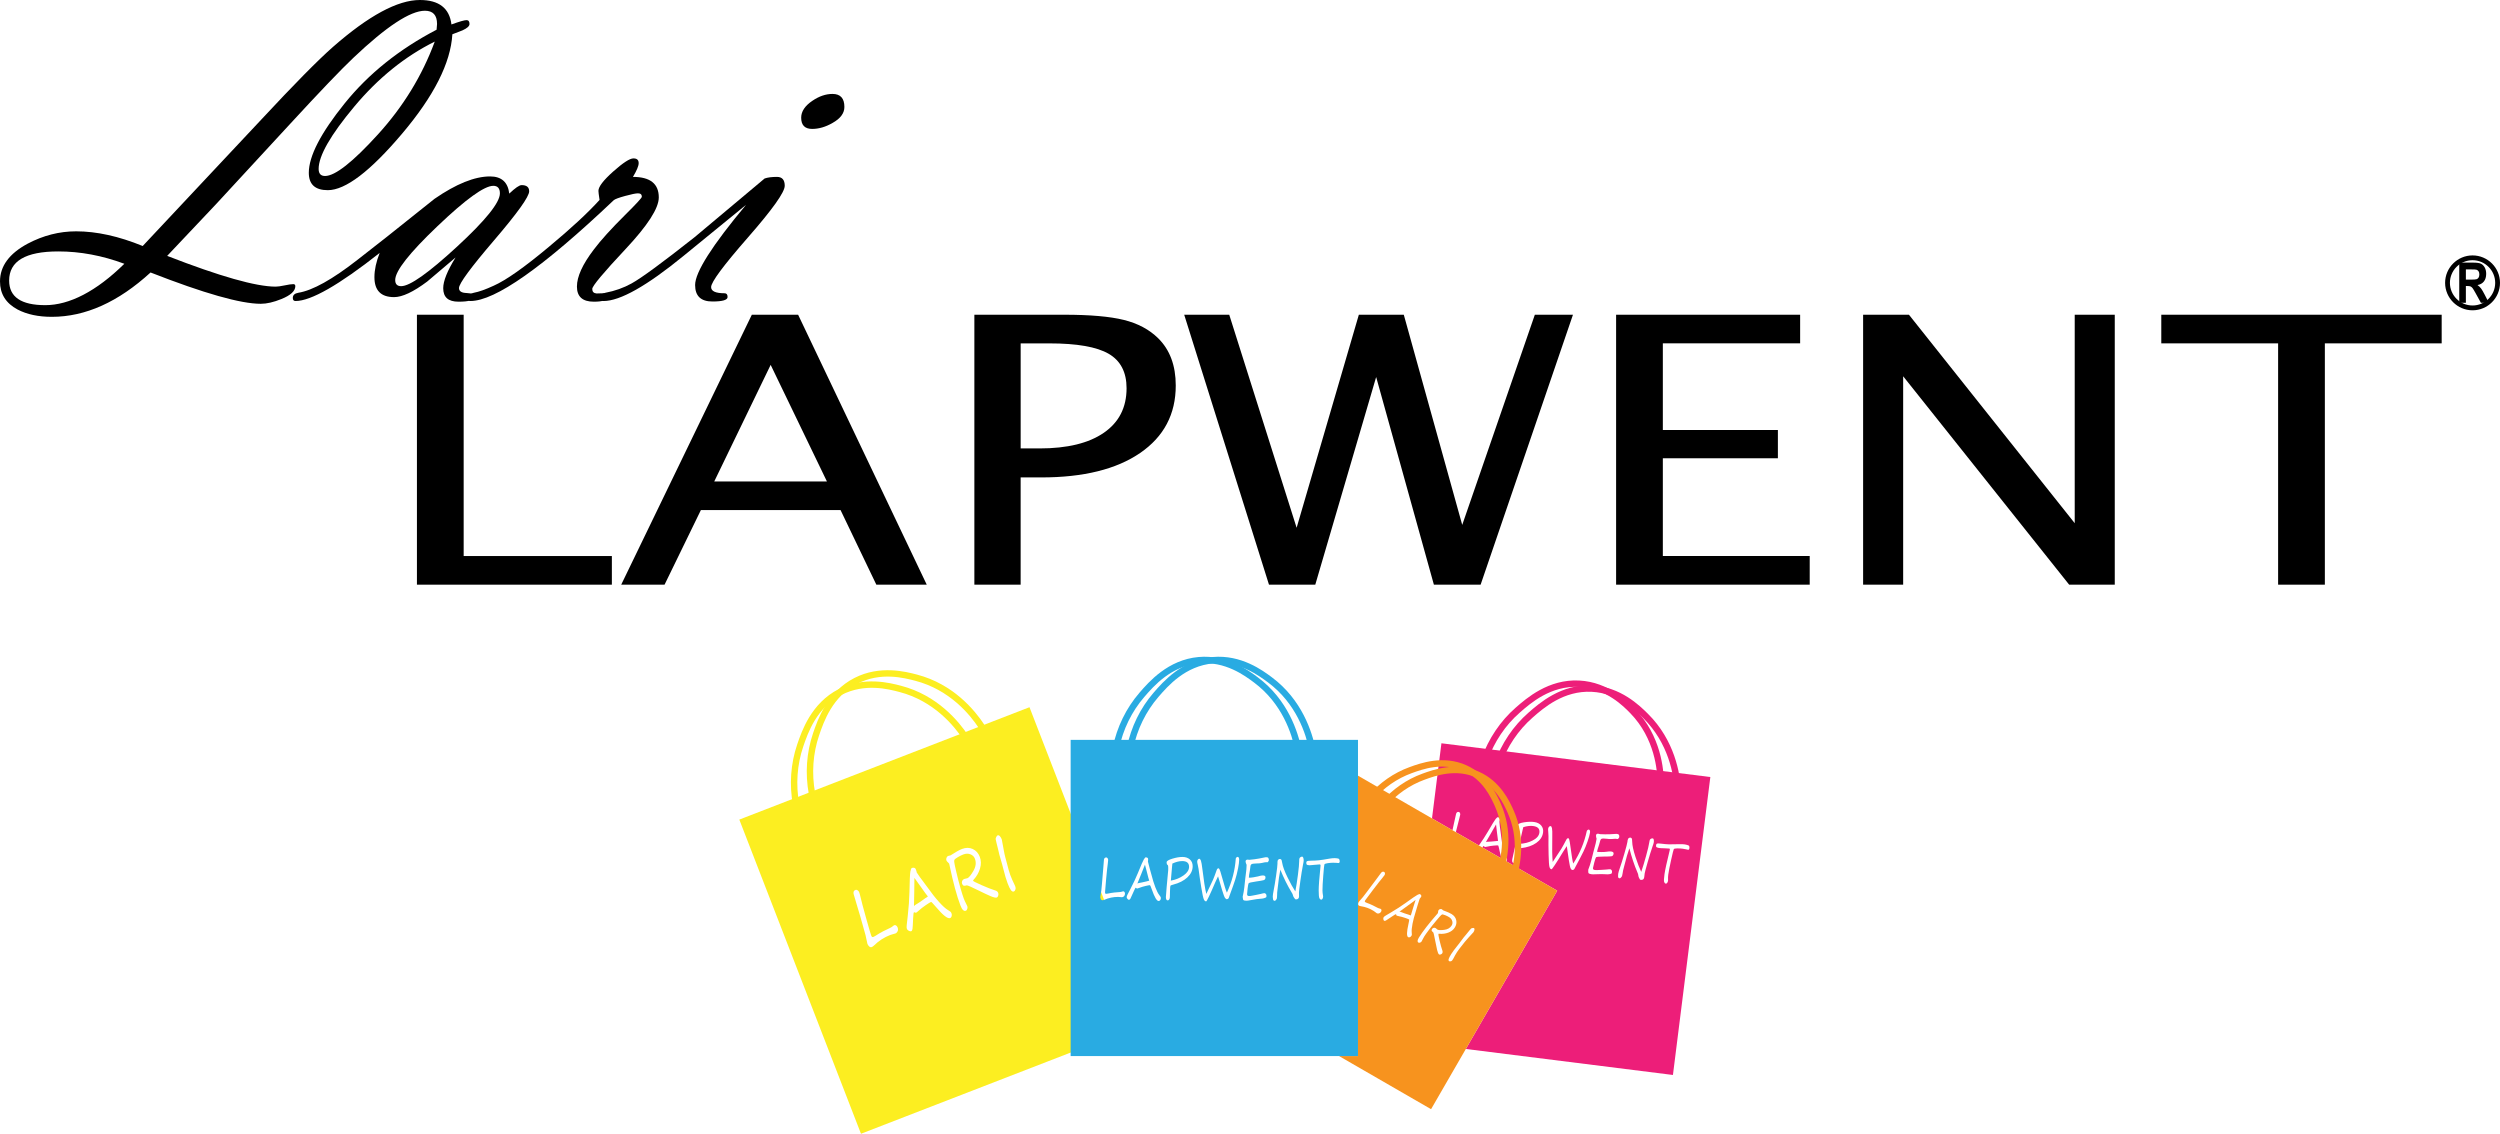
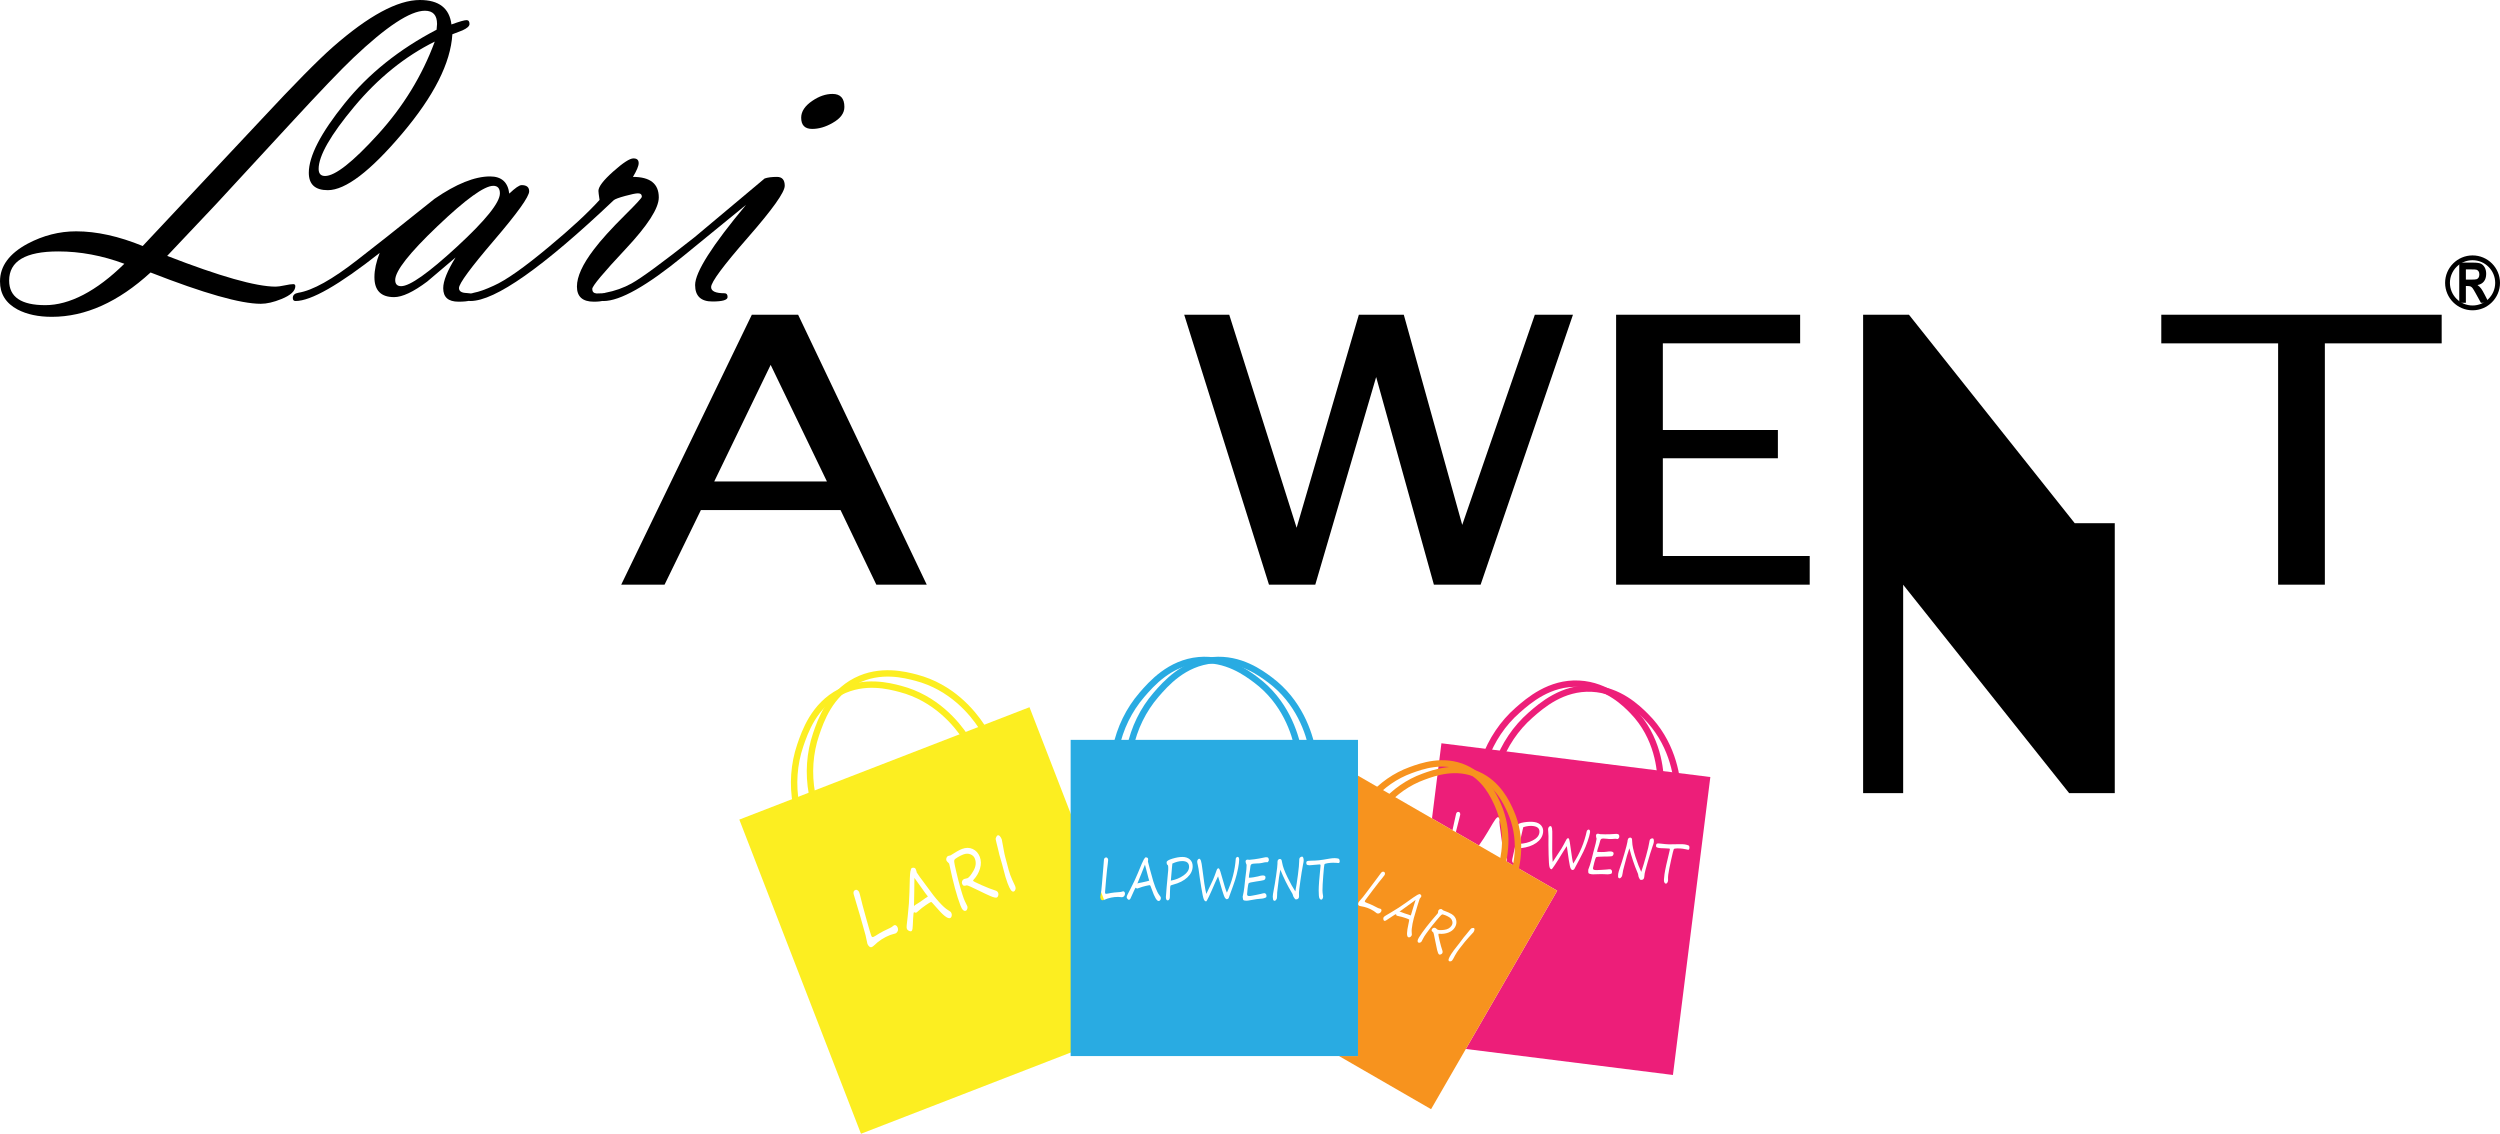
<svg xmlns="http://www.w3.org/2000/svg" id="Layer_3" viewBox="0 0 1559.38 707.19">
  <defs>
    <style>
      .cls-1 {
        fill: #29abe2;
      }

      .cls-2 {
        fill: #fcee21;
      }

      .cls-3 {
        fill: #ed1e79;
      }

      .cls-4 {
        fill: #f7931e;
      }
    </style>
  </defs>
  <g>
    <path d="M104.26,159.6c32.89,12.79,55.44,19.19,67.65,19.19,1.33,0,3.22-.26,5.65-.78s4.22-.78,5.36-.78c.86,0,1.29.42,1.29,1.27,0,3.01-2.9,5.69-8.7,8.03-4.85,1.97-9.13,2.96-12.84,2.96-12.55,0-35.47-6.51-68.76-19.53-20.14,18.44-40.66,27.66-61.56,27.66-8.45,0-15.58-1.52-21.38-4.56-7.32-3.9-10.97-9.74-10.97-17.54,0-9.5,5.75-17.35,17.26-23.53,9.7-5.13,19.78-7.7,30.24-7.7,12.74,0,26.58,3.05,41.51,9.16l73.97-78.87c20.52-22.06,35.44-37.17,44.75-45.35C229.97,9.75,248.03,0,261.91,0c11.88,0,18.44,5.09,19.68,15.26,4.94-1.8,8.08-2.71,9.41-2.71,1.23,0,1.85.81,1.85,2.42,0,1.33-1.47,2.66-4.42,3.99l-6.27,2.42c-1.05,17.87-11.5,38.54-31.37,62.02s-35.31,35.22-46.34,35.22c-7.89,0-11.83-3.61-11.83-10.84,0-10.36,7.45-24.78,22.35-43.27,14.9-18.49,34.02-33.81,57.35-45.98.19-1.71.29-2.9.29-3.56,0-5.51-2.52-8.27-7.56-8.27-9.13,0-24.01,9.79-44.65,29.37-7.72,7.32-20.79,20.97-39.19,40.94l-46.48,50.36-30.46,32.24h-.01ZM77.56,164.53c-13.78-5.13-27.52-7.7-41.21-7.7-20.44,0-30.65,6.06-30.65,18.19,0,10.21,7.51,15.32,22.53,15.32s31.84-8.6,49.33-25.81h0ZM271.18,25.94c-18.57,9.22-35.29,22.72-50.15,40.49-14.86,17.78-22.28,30.75-22.28,38.92,0,2.95,1.33,4.42,4,4.42,6.28,0,17.31-8.67,33.07-26.02,15.76-17.35,27.55-36.62,35.36-57.82h0Z" />
    <path d="M236.82,157.77c-25.38,20-42.87,29.99-52.47,29.99-1.14,0-1.71-.63-1.71-1.91,0-1.76,1.14-2.83,3.42-3.23,8.94-1.43,21.29-8.32,37.07-20.67l18.39-14.4,29.51-23.53c13.5-9.31,25.04-13.97,34.65-13.97,7.13,0,11.12,3.57,11.98,10.71,3.71-3.53,6.27-5.3,7.7-5.3,3.14,0,4.71,1.29,4.71,3.87,0,3.33-7.3,13.52-21.89,30.57-14.59,17.05-21.89,26.97-21.89,29.78,0,1.96,1.57,2.99,4.71,3.09,3.14.09,4.71.92,4.71,2.48,0,1.96-3.23,2.93-9.7,2.93s-9.55-2.81-9.55-8.43c0-4.48,2.57-10.86,7.7-19.14l-17.68,15c-8.65,6.48-15.54,9.72-20.67,9.72-8.18,0-12.26-4.14-12.26-12.43,0-4.57,1.09-9.62,3.28-15.14h-.01ZM307.68,115.91c-5.61,0-17.21,8.39-34.79,25.15-17.59,16.77-26.38,27.96-26.38,33.58,0,2.57,1.23,3.86,3.71,3.86,5.42,0,17.04-8.22,34.86-24.65,17.82-16.43,26.73-27.51,26.73-33.23,0-3.14-1.38-4.72-4.13-4.72h0Z" />
    <path d="M373.98,124.75c-.48-3.14-.71-5.04-.71-5.7,0-2.57,3.07-6.58,9.2-12.05,6.13-5.46,10.34-8.2,12.62-8.2s3.28,1,3.28,2.99c0,1.71-1.19,4.56-3.56,8.55,10.74,0,16.11,4.27,16.11,12.81,0,6.74-6.92,17.48-20.75,32.23s-20.75,23.03-20.75,24.83.89,2.66,2.67,2.84l4.63-.14c1.31,0,1.96.78,1.96,2.34,0,1.96-2.76,2.93-8.27,2.93-7.04,0-10.55-3.14-10.55-9.41s3.5-13.88,10.51-23.1c4.36-5.8,10.85-12.97,19.47-21.53,7.01-6.94,10.51-10.74,10.51-11.41,0-1.43-.8-2.14-2.4-2.14-1.41,0-4.1.55-8.06,1.64s-6.32,1.97-7.07,2.64c-44.2,41.92-74,62.88-89.4,62.88-1.14,0-1.71-.63-1.71-1.91,0-1.66,1.28-2.74,3.85-3.23,3.14-.57,7.27-2.04,12.4-4.41,7.7-3.41,19.2-11.52,34.5-24.32,13.59-11.28,24.1-21,31.51-29.16v.03Z" />
    <path d="M443.56,179.08c0,2.56,2.79,3.84,8.39,3.84,1.25,0,1.88.78,1.88,2.35,0,1.86-3.16,2.79-9.48,2.79-7.18,0-10.77-3.42-10.77-10.27,0-7.98,10.6-24.67,31.79-50.04l-38.92,31.79c-23,18.82-39.68,28.23-50.04,28.23-1.14,0-1.71-.63-1.71-1.91,0-1.76.95-2.83,2.85-3.23,5.99-1.14,11.46-3.08,16.4-5.83,6.18-3.41,19.29-13.04,39.35-28.89l43.63-36.57c1.9-.66,4.47-1,7.7-1s4.85,1.85,4.85,5.55c0,3.99-7.65,14.73-22.96,32.23-15.3,17.5-22.96,27.82-22.96,30.95h0ZM506.58,80.41c-4.56,0-6.84-2.33-6.84-6.99,0-3.9,2.33-7.41,6.99-10.55,4.18-2.85,8.36-4.28,12.55-4.28,4.94,0,7.41,2.71,7.41,8.13,0,3.9-2.47,7.22-7.41,9.98-4.28,2.47-8.51,3.71-12.69,3.71h0Z" />
  </g>
  <g>
-     <path d="M260.06,364.69v-168.38h29.15v150.52h92.44v17.86h-121.59Z" />
    <path d="M387.48,364.69l81.48-168.38h28.87l80.23,168.38h-31.44l-22.32-46.53h-87.12l-22.66,46.53h-27.04ZM445.52,300.3h70.27l-35.09-72.71-35.18,72.71Z" />
-     <path d="M607.76,364.69v-168.38h55.94c16.1,0,28.52,1.08,37.27,3.24,8.74,2.16,15.89,5.97,21.44,11.43,7.31,7.21,10.97,17.03,10.97,29.47,0,17.9-7.4,31.93-22.21,42.09s-35.35,15.25-61.63,15.25h-12.91v66.9h-28.87ZM636.63,279.71h11.8c17.3,0,30.67-3.26,40.11-9.78s14.16-15.77,14.16-27.76c0-10.01-3.73-17.18-11.17-21.5-7.45-4.32-19.78-6.48-36.99-6.48h-17.9v65.53h0Z" />
    <path d="M791.53,364.69l-52.88-168.38h28.09l42.03,132.89,38.81-132.89h28.04l36.45,131.1,45.29-131.1h23.78l-57.6,168.38h-29.15l-36.01-129.53-37.97,129.53h-28.88Z" />
    <path d="M1008.05,364.69v-168.38h114.79v17.86h-85.64v54.04h71.76v17.63h-71.76v60.98h91.61v17.86h-120.76Z" />
-     <path d="M1162.12,364.69v-168.38h28.59l103.4,130.03v-130.03h24.98v168.38h-28.45l-103.54-129.99v129.99h-24.98Z" />
+     <path d="M1162.12,364.69v-168.38h28.59l103.4,130.03h24.98v168.38h-28.45l-103.54-129.99v129.99h-24.98Z" />
    <path d="M1420.98,364.69v-150.52h-72.87v-17.86h174.89v17.86h-72.87v150.52h-29.15Z" />
  </g>
  <g>
    <path d="M1542.26,193.55c-9.44,0-17.12-7.68-17.12-17.12s7.68-17.12,17.12-17.12,17.12,7.68,17.12,17.12-7.68,17.12-17.12,17.12ZM1542.26,162.31c-7.79,0-14.12,6.34-14.12,14.12s6.34,14.12,14.12,14.12,14.12-6.34,14.12-14.12-6.34-14.12-14.12-14.12Z" />
    <path d="M1533.96,188.86v-25.05h8.73c2.23,0,3.83.23,4.79.67.96.45,1.74,1.23,2.36,2.34s.92,2.44.92,3.99c0,1.96-.47,3.54-1.41,4.73-.94,1.2-2.28,1.95-4.01,2.26.89.64,1.62,1.34,2.2,2.09.58.76,1.37,2.12,2.38,4.08l2.49,4.89h-4.95l-3-5.45c-1.08-1.97-1.81-3.2-2.2-3.7-.39-.5-.8-.84-1.23-1.03-.43-.19-1.13-.28-2.09-.28h-.85v10.46h-4.14,0ZM1538.1,174.41h3.08c1.88,0,3.08-.08,3.59-.25.51-.16.93-.5,1.25-1s.48-1.17.48-2-.16-1.44-.48-1.92-.75-.82-1.3-1c-.39-.12-1.51-.19-3.37-.19h-3.25v6.36h0Z" />
  </g>
  <g>
    <g>
      <path class="cls-3" d="M1033.87,488.58c0-7.89-1.65-27.93-16.9-43.64-4.14-4.27-15.14-15.6-32.15-16.47-17.53-.89-30.04,10.06-36.77,15.95-9.03,7.89-15.99,18.23-20.14,29.88l-3.77-1.34c4.38-12.29,11.73-23.2,21.27-31.55,6.65-5.81,20.46-17.92,39.6-16.93,18.58.94,30.8,13.54,34.82,17.68,16.26,16.76,18.02,38.05,18.02,46.42h-4,.02Z" />
      <path class="cls-3" d="M1044.64,493.61c-.57-10.36-3.88-30.06-19.59-45.59-5.15-5.09-15.86-15.67-32.18-16.5-17.51-.89-30.04,10.06-36.77,15.95-9.03,7.89-15.99,18.22-20.14,29.88l-3.77-1.34c4.38-12.3,11.73-23.2,21.27-31.55,6.65-5.81,20.46-17.92,39.6-16.93,17.85.91,29.72,12.64,34.79,17.65,16.67,16.47,20.17,37.27,20.77,48.21l-3.99.22h.01Z" />
      <g>
        <path class="cls-3" d="M956.46,515.25c-1.85-.26-3.95-.03-6.29.68-.11.33-.26.94-.45,1.84-.35,1.6-.76,3.36-1.22,5.28-.24,1.01-.49,2.1-.75,3.29,3.01-.11,5.78-.81,8.28-2.1,2.51-1.29,3.9-2.9,4.17-4.83.33-2.37-.91-3.75-3.74-4.15h0Z" />
        <path class="cls-3" d="M899.09,463.63l-5.88,46.86,12.77,7.37c.32-1.42.65-2.92.99-4.53.73-3.42,1.15-5.33,1.28-5.73s.31-.71.57-.93.62-.3,1.08-.24c.29.04.54.24.72.6.19.36.25.73.2,1.11-.07.5-.26,1.3-.58,2.4-.42,1.43-1.15,4.28-2.16,8.52l14.39,8.31c2.15-3.04,4.03-5.92,5.61-8.64,2.59-4.48,4.2-7.11,4.84-7.89s1.1-1.15,1.37-1.11c.59.08,1,.35,1.24.81.07.09.07.38,0,.87-.07.5-.16.87-.28,1.12l.07.76c.1,1.41.23,2.58.4,3.5.19,1.23.37,2.56.52,3.96.36,3.24.81,6.03,1.36,8.37.55,2.35,1.12,4.02,1.71,5.03.37.63.59,1.06.67,1.29.08.23.1.49.06.78-.06.42-.22.76-.44,1.05l31.72,18.31-57,98.72,129.18,16.22,23.33-185.84-167.74-21.06h0ZM962.48,519.34c-.36,2.57-1.77,4.71-4.24,6.44-2.46,1.73-5.61,2.81-9.43,3.24-1.01.12-1.59.25-1.73.41-.14.15-.38,1.17-.72,3.06-.33,1.89-.55,3.21-.66,3.95-.07.52-.27.97-.58,1.36-.31.38-.64.55-.98.5-.79-.11-1.08-.86-.89-2.24.11-.76.56-2.83,1.37-6.24l2.41-10.19c.05-.17.13-.67.23-1.49s.1-1.36-.01-1.6c-.48-.3-.65-.94-.51-1.9.11-.75,1.39-1.32,3.86-1.71,2.46-.38,4.58-.45,6.34-.2,1.95.27,3.42,1.01,4.42,2.22,1,1.21,1.37,2.67,1.13,4.4h-.01ZM987.59,531.33c-.96,1.98-2.52,4.98-4.69,8.99-.36.65-.66,1.23-.91,1.74-.12.21-.32.37-.59.48-.28.12-.49.16-.64.14-.38-.05-.74-.38-1.05-.98-.32-.6-.69-2.29-1.12-5.05-.43-2.77-.73-4.84-.9-6.23-.12-.95-.26-1.84-.41-2.65-.38.49-1.11,1.62-2.18,3.37-4.5,7.44-6.95,11.13-7.36,11.08-.61-.08-1.04-.62-1.28-1.59-.25-.98-.42-3.5-.52-7.56s-.12-7.94-.07-11.62c-.03-1.04-.07-1.9-.14-2.58-.1-.9-.12-1.57-.06-2,.06-.45.25-.84.57-1.17.31-.33.63-.47.96-.42.39.05.68.49.86,1.32.18.82.24,2.77.17,5.84-.15,6.67-.06,11.74.27,15.21,2.89-4.32,4.69-7.07,5.41-8.25.72-1.18,1.78-3.11,3.16-5.78.35-.58.75-.84,1.2-.77.2.03.39.31.56.85.18.54.42,1.99.73,4.36.76,5.85,1.35,9.38,1.75,10.58,4.1-6.32,6.91-13.07,8.44-20.25.02-.16.17-.37.45-.62.28-.25.52-.36.74-.33.71.1.99.74.82,1.93-.17,1.23-.67,3.04-1.5,5.43-.82,2.39-1.71,4.57-2.67,6.55v-.02ZM1008.25,523.25c-.46-.09-.94-.1-1.44-.02-.5.08-.95.12-1.33.1-.26-.01-.55,0-.87.02-.4.04-1.17-.02-2.3-.16-1.71-.21-2.81-.21-3.29,0s-.81.72-.98,1.55c-.13.63-.33,1.32-.58,2.07-.76,2.23-1.19,3.72-1.3,4.47l.2.05c.41.09,1.28.14,2.58.13,1.3,0,2.29-.06,2.95-.15,1.36-.22,2.39-.29,3.08-.19,1.12.16,1.62.62,1.51,1.4-.13.95-.59,1.48-1.37,1.59-.78.11-2.37.17-4.79.17-2.96.01-4.55.17-4.79.47s-.59,1.34-1.06,3.11-.74,2.9-.81,3.4l-.03.19c-.04.59.2.96.72,1.11l.24.05c.49.1,1.08.13,1.78.09l2.64-.13c.98-.04,1.98-.11,3-.2,1.27-.16,2.07-.22,2.41-.18.25.04.51.21.78.53s.36.77.28,1.36c-.06.43-.18.71-.37.85-.98.39-2.2.52-3.65.38-1.25-.12-3.23-.12-5.94,0-1.37.07-2.26.07-2.68.01-1.05-.15-1.69-.35-1.92-.6-.23-.25-.32-.8-.26-1.64l.03-.6v-.07c.04-.19.17-.55.41-1.1.34-.79.82-2.32,1.45-4.59.62-2.27,1.08-4.07,1.36-5.4.11-.46.26-1.01.45-1.66.78-2.72,1.29-4.89,1.51-6.5.01-.08-.05-.31-.18-.68-.03-.08-.06-.14-.07-.19-.02-.28-.05-.5-.08-.69-.04-.17-.04-.37-.01-.59l.02-.17c.04-.25.19-.46.46-.63.27-.16.52-.23.74-.2h.04c.38.06.8.15,1.27.29h.05c.21.04,1.21.07,3.02.1,1.81.03,3.99-.05,6.53-.25.27-.02.43-.03.48-.02h.2c.71.05,1.17.21,1.4.48.23.28.33.76.29,1.45-.05.33-.21.62-.48.89s-.48.41-.62.41c-.03,0-.27-.03-.73-.12h.05ZM1031.56,525.41c-.07.5-.34,1.36-.8,2.59-.97,2.8-2,6.14-3.1,10.02s-1.69,6.12-1.78,6.74c-.17,1.24-.27,2.03-.29,2.36-.05.61-.27,1.06-.65,1.37-.38.3-.85.41-1.39.34-.32-.05-.53-.13-.63-.26s-.29-.47-.57-1.03c-.28-.56-.43-1.08-.46-1.57-.01-.45-.2-1.07-.57-1.86-1.98-4.63-3.64-9.63-4.98-14.98-.96,2.6-2.02,6.25-3.19,10.94l-.74,2.86c-.08.29-.17.87-.29,1.74-.12.88-.24,1.46-.36,1.75s-.35.61-.68.96c-.34.35-.63.51-.89.47-.6-.08-.91-.47-.92-1.15s0-1.2.06-1.56c.12-.85.51-2.2,1.17-4.06.66-1.85,1.56-4.71,2.69-8.59,1.13-3.88,1.78-6.35,1.93-7.42l.12-.96c.06-.34.15-.63.28-.88s.34-.45.63-.6c.29-.15.56-.2.82-.17.24.03.46.13.64.29s.31.39.36.67c.05.29.09.81.11,1.57.04,2.3.73,5.47,2.05,9.5,1.33,4.03,2.52,7.14,3.59,9.34.93-2.69,1.95-6.01,3.03-9.97,1.09-3.96,1.75-6.74,1.97-8.35.12-.85.25-1.41.4-1.7.15-.29.4-.52.75-.69.36-.17.73-.23,1.11-.18.25.04.43.3.54.79.12.49.13,1.05.04,1.69h0ZM1052.93,530.05c-.29-.04-.69-.13-1.19-.27-.51-.13-1.21-.26-2.09-.38-.91-.13-2.03-.2-3.35-.21s-2.09.16-2.28.52c-.2.36-.75,2.59-1.66,6.69s-1.51,7.17-1.79,9.2c-.13.94-.17,2.04-.12,3.3v.43c-.07.51-.24.96-.52,1.34s-.56.55-.87.51c-.46-.07-.81-.41-1.04-1.03-.23-.62-.15-2.27.22-4.94.36-2.53,1.42-7.42,3.2-14.66.09-.39.14-.59.14-.6.06-.39-.08-.62-.41-.66-.54-.08-1.57-.13-3.11-.17-1.54-.03-2.63-.08-3.27-.18-.96-.13-1.56-.42-1.79-.86-.07-.25-.07-.54-.03-.89.07-.52.27-.86.59-1,.32-.15,1.2-.13,2.65.05,1.78.24,3.39.38,4.83.42s3.67,0,6.69-.1c1.14-.04,2.22.01,3.23.15.51.07.99.18,1.44.33s.76.27.95.37.31.33.38.69.09.63.06.82c-.12.82-.4,1.21-.84,1.14h-.02Z" />
-         <path class="cls-3" d="M926.26,528.3c-.22-.03-.44-.21-.64-.53-.04-.05-.09-.08-.15-.09-.13-.02-.42.3-.86.94l12.09,6.98c-.5-1.26-.97-3.02-1.43-5.33-.39-1.94-.66-2.92-.79-2.93-.43-.06-1.38-.02-2.84.12s-2.81.35-4.05.64c-.71.17-1.15.25-1.33.22v-.02Z" />
-         <path class="cls-3" d="M930.01,524.94c2.53-.3,4-.44,4.4-.43-.18-.97-.41-2.74-.67-5.3-.29-2.73-.49-4.39-.58-4.98-.68,1.28-1.71,3.08-3.09,5.41l-3.27,5.63c.21-.16.73-.24,1.55-.24.63,0,1.18-.02,1.65-.09h.01Z" />
      </g>
    </g>
    <g>
      <path class="cls-4" d="M945.62,548.38l-3.8-1.24c2.61-8,5.89-23.87-1.43-40.21-2.4-5.35-7.38-16.48-19.43-21.87-12.93-5.79-25.6-1.19-32.41,1.29-9.14,3.32-17.44,9.09-23.99,16.68l-3.03-2.61c7-8.11,15.88-14.28,25.66-17.83,6.82-2.48,21.01-7.63,35.41-1.18,13.44,6.02,19.05,18.54,21.45,23.88,7.87,17.57,4.37,34.54,1.58,43.09h-.01Z" />
      <path class="cls-4" d="M937.65,544.28l-3.8-1.24c2.61-8,5.89-23.87-1.43-40.21-2.4-5.35-7.38-16.48-19.43-21.87-12.93-5.79-25.6-1.18-32.41,1.29-9.14,3.32-17.44,9.09-23.99,16.68l-3.03-2.61c7-8.11,15.87-14.28,25.66-17.83,6.82-2.48,21.01-7.63,35.41-1.18,13.44,6.02,19.05,18.54,21.45,23.89,7.87,17.57,4.37,34.54,1.58,43.08h-.01Z" />
      <path class="cls-4" d="M872.9,568.66c.25-.06.75.08,1.49.4.56.25,1.06.45,1.51.58,2.38.74,3.75,1.2,4.1,1.37.22-.94.73-2.61,1.51-5,.83-2.56,1.31-4.12,1.46-4.69-1.12.87-2.76,2.07-4.91,3.61l-5.16,3.73h0Z" />
      <path class="cls-4" d="M971.32,555.58l-124.27-71.75v174.88h-11.84l57.42,33.15,78.69-136.29h0ZM910.39,588.17c.22-.32.46-.64.73-.97.25-.32.49-.64.73-.96.61-.88,1.48-1.98,2.62-3.29.85-1,1.58-1.89,2.18-2.68.42-.55.72-.91.92-1.07.19-.16.51-.28.94-.34.43-.07.72-.06.86.03.31.2.43.54.34,1.03s-.3,1-.63,1.53c-.28.35-1.38,1.55-3.3,3.6-.9.96-1.62,1.8-2.16,2.51-.36.48-.76.99-1.2,1.54-1.86,2.3-3.07,3.91-3.64,4.83-.86,1.37-1.64,2.76-2.34,4.16-.41.82-.86,1.31-1.35,1.47-.5.16-.89.15-1.17-.02-.4-.25-.5-.72-.29-1.41s.73-1.69,1.55-3c.86-1.37,2.19-3.18,4.01-5.41.68-.85,1.08-1.36,1.21-1.54h-.01ZM851.61,562.72c.35.22,1.27.6,2.76,1.14.91.34,2.54,1.13,4.89,2.38.42.23.99.43,1.71.6.14.03.23.06.28.1.29.18.43.44.45.79.01.35-.09.69-.3,1.03-.35.55-.79.89-1.32,1.01s-1,.05-1.41-.2c-.16-.1-.45-.32-.88-.67-.44-.34-.78-.59-1.01-.73-2.44-1.53-5.11-2.5-8-2.93-.49-.07-.88-.21-1.19-.4-.34-.21-.48-.56-.43-1.06s.19-.92.42-1.28c.13-.21.5-.64,1.09-1.27.69-.75,1.17-1.31,1.47-1.7.12-.19.98-1.31,2.57-3.36,1.59-2.04,3.39-4.45,5.4-7.22,2.01-2.77,3.15-4.31,3.42-4.61.27-.31.56-.51.88-.61s.67-.03,1.06.22c.25.16.38.43.41.82.02.39-.06.75-.26,1.07-.26.42-.75,1.06-1.48,1.92-1,1.17-2.93,3.62-5.77,7.35-2.85,3.73-4.43,5.86-4.76,6.38-.21.34-.32.6-.31.77,0,.17.11.32.33.46h-.02ZM881.03,576.4c-.44,2.32-.6,4.04-.47,5.17.08.71.11,1.19.09,1.42-.02.24-.1.48-.26.72-.27.43-.61.72-1.01.88-.41.16-.76.14-1.07-.05-.96-.6-.89-3.29.19-8.06.42-1.89.58-2.87.46-2.94-.36-.22-1.22-.57-2.59-1.03-1.36-.46-2.66-.81-3.87-1.04-.7-.13-1.13-.24-1.28-.33-.19-.12-.31-.36-.36-.73-.01-.06-.04-.11-.1-.14-.17-.1-.92.31-2.25,1.23-2.21,1.53-3.55,2.42-4.04,2.68s-.87.29-1.16.12c-.2-.13-.35-.43-.44-.92-.09-.48-.04-.89.16-1.21.19-.31.59-.65,1.19-1.01s1.82-1.09,3.65-2.17c3.27-1.92,6.19-3.82,8.77-5.68,4.1-2.97,6.59-4.68,7.47-5.13.88-.44,1.44-.59,1.67-.45.5.31.76.71.79,1.22.03.11-.09.37-.35.78-.26.42-.49.71-.69.89l-.24.71c-.47,1.3-.82,2.4-1.04,3.29-.32,1.18-.69,2.43-1.11,3.75-.97,3.03-1.67,5.71-2.12,8.02h0ZM888.41,584.07c-.44.7-.78,1.33-1.03,1.89s-.48.99-.67,1.3c-.18.29-.49.52-.92.68s-.78.16-1.06-.01c-.79-.49-.66-1.56.37-3.22,2.44-3.9,6.21-8.76,11.32-14.58.27-.31.42-.49.45-.55.04-.06.07-.16.08-.31.08-.8.19-1.3.32-1.51.23-.37.57-.6,1.02-.7.45-.1.78-.08,1.01.06l.88.71c2.5.91,4.25,1.68,5.26,2.31,1.58.99,2.54,2.26,2.88,3.83s.04,3.08-.87,4.55c-.92,1.47-2.28,2.54-4.09,3.21-1.81.67-3.71.91-5.68.7-.25-.02-.41.02-.47.13-.1.17.13,1.51.71,4.03s1.19,4.71,1.84,6.56c.18.52.13,1.02-.17,1.5-.2.31-.51.54-.96.69-.44.15-.77.16-.99.02-.44-.28-.85-1.19-1.22-2.75-.38-1.56-.72-3.24-1.05-5.04-.72-3.87-1.2-5.9-1.45-6.08-.5-.34-.8-.66-.91-.95-.11-.3-.03-.66.24-1.09.23-.37.57-.61,1.01-.72s.85-.05,1.21.18c.13.08.31.23.56.45.24.23.43.39.56.47.6.38,1.99.44,4.16.18,2.17-.25,3.75-1.16,4.73-2.73.52-.83.64-1.74.36-2.74s-.92-1.81-1.92-2.44c-.75-.47-1.54-.87-2.38-1.2s-1.39-.51-1.65-.54c-.27-.03-.59.11-.97.44-.38.32-1.4,1.48-3.05,3.46-1.66,1.98-3.17,3.88-4.54,5.71-1.37,1.82-2.34,3.18-2.91,4.09h-.01Z" />
    </g>
    <g>
      <path class="cls-2" d="M494.61,502.28c-2.36-12.84-1.44-25.96,2.65-37.96,2.85-8.36,8.78-25.74,25.83-34.46,15.91-8.14,32.06-3.92,38.95-2.11,22.67,5.93,36.1,22.2,42.1,31.37l-3.35,2.19c-5.68-8.69-18.39-24.09-39.76-29.68-7-1.83-21.56-5.64-36.12,1.8-15.61,7.99-20.98,23.73-23.87,32.19-3.87,11.35-4.74,23.78-2.5,35.94l-3.93.72h0Z" />
      <path class="cls-2" d="M504.5,495.29c-2.36-12.84-1.44-25.96,2.65-37.96,2.85-8.36,8.78-25.74,25.83-34.46,15.91-8.14,32.06-3.91,38.95-2.11,22.67,5.93,36.1,22.2,42.1,31.37l-3.35,2.19c-5.68-8.69-18.39-24.09-39.76-29.68-7-1.83-21.57-5.64-36.12,1.8-15.61,7.99-20.98,23.73-23.87,32.19-3.87,11.35-4.74,23.78-2.5,35.94l-3.93.72h0Z" />
      <g>
        <path class="cls-2" d="M642.14,441.12l-180.99,70.1,75.89,195.97,180.99-70.1-75.89-195.97h0ZM559.89,580.85c-.32.7-.79,1.18-1.42,1.42-.24.09-.75.24-1.5.42-.76.21-1.33.38-1.69.52-3.8,1.46-7.17,3.64-10.11,6.54-.5.49-.98.82-1.46,1-.52.2-1.04.06-1.56-.42-.51-.48-.88-1-1.09-1.56-.13-.33-.3-1.1-.5-2.31-.26-1.41-.48-2.45-.67-3.1-.12-.3-.65-2.22-1.61-5.75-.95-3.53-2.14-7.61-3.55-12.24-1.41-4.62-2.18-7.22-2.3-7.78-.12-.56-.09-1.07.06-1.51.16-.44.54-.78,1.15-1.01.38-.15.81-.07,1.28.24.47.31.79.71.99,1.21.25.65.55,1.75.91,3.3.47,2.13,1.6,6.39,3.39,12.77,1.79,6.38,2.84,9.98,3.15,10.8.2.53.4.87.6,1.01.2.14.46.15.8.02.55-.21,1.76-.93,3.63-2.15,1.16-.74,3.44-1.9,6.85-3.49.62-.27,1.33-.74,2.12-1.42.15-.13.27-.21.35-.24.44-.17.87-.12,1.27.17.4.28.7.68.91,1.21.33.86.34,1.65.02,2.35h-.02ZM593.59,571.49c-.17.59-.49.98-.97,1.17-1.49.57-4.47-1.78-8.93-7.07-1.78-2.08-2.75-3.09-2.92-3.02-.56.22-1.68.9-3.36,2.05s-3.17,2.31-4.47,3.49c-.74.69-1.23,1.07-1.46,1.16-.29.11-.67.04-1.13-.22-.08-.04-.16-.04-.24-.01-.26.1-.43,1.3-.53,3.59-.15,3.79-.29,6.07-.41,6.84-.13.77-.41,1.24-.85,1.41-.31.12-.79.03-1.41-.28-.63-.31-1.04-.71-1.23-1.21-.19-.48-.23-1.22-.12-2.21s.32-2.98.66-5.97c.6-5.32.95-10.23,1.05-14.73.13-7.15.32-11.42.57-12.79s.55-2.13.92-2.27c.77-.3,1.45-.24,2.04.15.15.07.34.42.58,1.05.25.65.39,1.16.41,1.54l.59.87c1.07,1.64,2.01,2.96,2.83,3.97,1.06,1.37,2.16,2.85,3.29,4.44,2.6,3.67,5.02,6.75,7.26,9.21,2.24,2.47,4.05,4.11,5.43,4.93.87.52,1.43.89,1.68,1.11s.45.53.6.9c.25.67.3,1.3.13,1.89h-.01ZM622.62,558.7c-.21.63-.48,1-.82,1.13-.69.26-2.07-.06-4.15-.96s-4.27-1.94-6.58-3.1c-4.98-2.48-7.68-3.66-8.1-3.53-.8.27-1.42.34-1.84.21-.43-.13-.77-.53-1.02-1.2-.22-.58-.2-1.16.05-1.75s.67-1,1.24-1.22c.2-.08.53-.16.99-.25.47-.08.8-.15,1.01-.23.93-.36,2.18-1.87,3.74-4.54s1.88-5.22.94-7.66c-.49-1.29-1.42-2.2-2.79-2.73s-2.83-.5-4.39.09c-1.17.45-2.29,1-3.37,1.66s-1.76,1.13-2.02,1.4c-.26.28-.37.76-.33,1.47.04.71.48,2.83,1.31,6.39.83,3.55,1.69,6.88,2.58,9.98s1.6,5.35,2.14,6.76c.42,1.09.84,2.01,1.26,2.77.41.76.71,1.39.9,1.87.17.45.17.99-.01,1.62s-.49,1.02-.92,1.19c-1.22.47-2.33-.58-3.32-3.16-2.33-6.07-4.61-14.46-6.84-25.18-.12-.56-.2-.89-.23-.98-.04-.09-.13-.21-.28-.36-.83-.77-1.31-1.32-1.43-1.64-.22-.57-.2-1.16.07-1.75s.58-.95.93-1.08l1.56-.39c3.15-2.04,5.51-3.36,7.08-3.97,2.46-.94,4.71-.94,6.76,0,2.05.95,3.51,2.57,4.39,4.85.88,2.29.93,4.74.15,7.36-.78,2.62-2.13,4.96-4.04,7.01-.23.26-.32.48-.25.64.1.26,1.82,1.13,5.15,2.62s6.32,2.66,8.96,3.5c.75.23,1.26.72,1.55,1.47.19.48.17,1.04-.03,1.67v.02ZM633.4,554.76c-.24.7-.58,1.13-1.02,1.3-.63.24-1.24-.05-1.84-.87-.6-.82-1.29-2.25-2.07-4.3-.82-2.14-1.72-5.18-2.7-9.12-.38-1.49-.62-2.38-.7-2.67-.17-.52-.33-1.07-.47-1.64-.15-.55-.3-1.1-.47-1.64-.47-1.43-.97-3.35-1.49-5.76-.4-1.81-.79-3.39-1.17-4.73-.27-.94-.41-1.59-.43-1.95s.12-.81.41-1.36.55-.86.77-.95c.49-.19.97-.02,1.45.5.48.52.88,1.19,1.19,2.01.16.62.58,2.88,1.26,6.78.32,1.84.65,3.36.99,4.57.23.81.47,1.7.72,2.67,1.02,4.06,1.81,6.79,2.35,8.22.82,2.13,1.72,4.19,2.71,6.18.58,1.15.74,2.08.5,2.78v-.02Z" />
        <path class="cls-2" d="M570.37,547.61c.03,2,0,4.87-.1,8.61l-.17,9c.15-.34.72-.78,1.71-1.34.76-.42,1.41-.82,1.94-1.21,2.86-2.05,4.54-3.21,5.03-3.47-.87-1.05-2.32-3.04-4.36-5.96-2.18-3.11-3.53-4.98-4.05-5.64h0Z" />
      </g>
    </g>
    <g>
      <path class="cls-1" d="M807.87,468.11c-2-10.18-8.01-29.23-25.72-42.43-5.8-4.32-17.88-13.32-34.16-11.88-17.47,1.55-28.35,14.13-34.2,20.89-7.84,9.07-13.31,20.26-15.8,32.38l-3.92-.81c2.63-12.78,8.4-24.61,16.69-34.19,5.78-6.68,17.79-20.57,36.87-22.26,17.8-1.58,31.19,8.39,36.9,12.65,18.79,14,25.14,34.12,27.26,44.86l-3.92.77v.02Z" />
      <path class="cls-1" d="M816.67,468.11c-2-10.18-8.01-29.23-25.72-42.43-5.8-4.32-17.88-13.32-34.16-11.88-17.47,1.55-28.35,14.13-34.2,20.89-7.84,9.07-13.31,20.26-15.8,32.38l-3.92-.81c2.63-12.78,8.4-24.61,16.69-34.19,5.78-6.68,17.79-20.57,36.87-22.26,17.81-1.58,31.19,8.39,36.9,12.65,18.79,14,25.14,34.12,27.26,44.86l-3.92.77v.02Z" />
      <g>
        <path class="cls-1" d="M714.17,539.33c-.5,1.36-1.26,3.29-2.3,5.79l-2.45,6.03c.19-.19.69-.34,1.5-.46.62-.08,1.16-.19,1.62-.32,2.46-.64,3.9-.99,4.29-1.04-.32-.94-.78-2.66-1.39-5.15-.67-2.66-1.09-4.28-1.27-4.85h0Z" />
        <path class="cls-1" d="M737.4,537.1c-1.87,0-3.91.52-6.13,1.55-.06.34-.13.97-.19,1.88-.13,1.63-.28,3.43-.47,5.4-.1,1.03-.19,2.15-.28,3.36,2.97-.53,5.61-1.61,7.91-3.24s3.45-3.42,3.45-5.36c0-2.39-1.43-3.59-4.28-3.59h0Z" />
        <path class="cls-1" d="M667.82,461.48v197.23h179.23v-197.23h-179.23ZM701.09,559.06c-.4.39-.84.59-1.33.59-.19,0-.56-.04-1.12-.11-.57-.06-.99-.09-1.27-.09-2.94,0-5.78.6-8.52,1.79-.46.2-.88.3-1.25.3-.41,0-.72-.23-.94-.69s-.33-.9-.33-1.34c0-.26.09-.82.26-1.69.19-1.02.31-1.78.35-2.27,0-.23.14-1.67.41-4.3.27-2.63.53-5.69.77-9.18s.4-5.44.47-5.85c.07-.41.21-.75.43-1s.57-.39,1.04-.39c.3,0,.56.16.8.49s.35.69.35,1.07c0,.5-.08,1.33-.24,2.46-.23,1.56-.58,4.73-1.02,9.5-.45,4.77-.67,7.47-.67,8.11,0,.41.05.69.14.83.09.15.27.22.54.22.42,0,1.43-.17,3.01-.51.98-.2,2.82-.39,5.53-.58.49-.02,1.09-.16,1.8-.4.14-.05.23-.07.3-.07.34,0,.61.15.81.44s.3.64.3,1.05c0,.67-.2,1.2-.6,1.59l-.02.03ZM723.66,561.47c-.27.36-.58.54-.96.54-1.16,0-2.55-2.36-4.2-7.09-.66-1.86-1.06-2.8-1.19-2.8-.43,0-1.37.17-2.8.51s-2.74.74-3.92,1.2c-.68.27-1.11.41-1.29.41-.23,0-.46-.15-.7-.44-.04-.05-.1-.07-.16-.07-.2,0-.63.76-1.29,2.29-1.08,2.52-1.77,4.02-2.05,4.51-.28.49-.6.73-.94.73-.24,0-.54-.18-.88-.55s-.51-.75-.51-1.13.16-.88.49-1.52.99-1.93,1.99-3.86c1.79-3.44,3.3-6.66,4.52-9.67,1.94-4.79,3.17-7.62,3.7-8.49.52-.86.93-1.29,1.21-1.29.6,0,1.04.21,1.34.63.08.08.12.37.12.86s-.04.88-.12,1.14l.18.74c.3,1.38.59,2.52.88,3.41.36,1.2.72,2.48,1.07,3.85.8,3.15,1.64,5.85,2.51,8.1s1.67,3.83,2.39,4.74c.45.57.73.97.85,1.19.11.22.17.47.17.77,0,.52-.13.95-.4,1.31v-.02ZM740.63,547.28c-2.2,2.05-5.16,3.56-8.89,4.52-.98.26-1.54.47-1.66.64-.12.17-.22,1.21-.28,3.13-.07,1.92-.1,3.25-.1,4,0,.53-.13,1-.39,1.42s-.56.63-.9.63c-.79,0-1.19-.7-1.19-2.09,0-.76.16-2.88.49-6.37l.96-10.43c.03-.18.03-.68.02-1.51s-.09-1.36-.24-1.58c-.51-.24-.77-.84-.77-1.81,0-.76,1.19-1.5,3.58-2.23,2.39-.72,4.47-1.08,6.25-1.08,1.97,0,3.53.53,4.69,1.58s1.73,2.46,1.73,4.2c0,2.59-1.1,4.91-3.3,6.96v.02ZM772.2,541.84c-.48,2.48-1.06,4.77-1.73,6.86-.67,2.09-1.8,5.28-3.39,9.56-.26.69-.48,1.31-.66,1.85-.09.22-.26.41-.52.56s-.46.23-.62.23c-.39,0-.78-.28-1.18-.83s-1-2.17-1.81-4.85-1.4-4.69-1.76-6.04c-.25-.93-.51-1.78-.77-2.57-.31.54-.87,1.75-1.69,3.64-3.42,8-5.34,12-5.74,12-.61,0-1.11-.47-1.49-1.4-.38-.93-.9-3.4-1.56-7.41s-1.23-7.84-1.69-11.5c-.17-1.03-.34-1.88-.5-2.53-.23-.88-.34-1.54-.34-1.97,0-.46.13-.87.4-1.24s.56-.55.89-.55c.4,0,.74.4,1.04,1.19.29.79.62,2.71.98,5.76.78,6.62,1.57,11.63,2.38,15.02,2.26-4.68,3.66-7.65,4.21-8.93.55-1.27,1.33-3.33,2.33-6.16.26-.62.62-.93,1.08-.93.2,0,.42.25.68.76s.7,1.91,1.33,4.21c1.57,5.69,2.64,9.1,3.21,10.24,3.18-6.82,5.02-13.9,5.54-21.23,0-.16.12-.39.36-.68s.47-.43.68-.43c.72,0,1.08.6,1.08,1.79s-.24,3.1-.72,5.58h-.02ZM791.1,537.34c-.23.31-.42.47-.55.49-.03.01-.27,0-.74-.02s-.94.04-1.43.18c-.49.15-.92.25-1.3.28-.26.02-.55.07-.85.14-.39.09-1.16.15-2.3.16-1.72.04-2.81.19-3.26.46s-.7.83-.75,1.67c-.04.65-.14,1.35-.28,2.13-.44,2.31-.66,3.85-.66,4.61l.2.02c.42.04,1.28-.04,2.57-.23s2.26-.38,2.9-.56c1.32-.41,2.32-.62,3.02-.62,1.13,0,1.69.39,1.69,1.18,0,.96-.38,1.55-1.13,1.77-.75.22-2.33.5-4.72.83-2.93.42-4.49.8-4.68,1.13s-.4,1.41-.62,3.23-.33,2.98-.33,3.48v.19c.04.59.33.92.87,1l.24.02c.5.04,1.09-.02,1.77-.16l2.6-.49c.97-.18,1.95-.38,2.94-.62,1.24-.34,2.02-.51,2.36-.51.25,0,.54.14.85.41.31.28.47.71.47,1.31,0,.43-.08.73-.24.9-.92.53-2.11.82-3.56.88-1.25.06-3.21.33-5.88.83-1.34.26-2.23.39-2.65.39-1.06,0-1.72-.11-1.98-.33-.27-.22-.43-.75-.48-1.59l-.05-.6v-.07c0-.19.08-.57.24-1.14.23-.83.49-2.42.79-4.75s.5-4.18.59-5.54c.04-.47.12-1.04.22-1.71.4-2.8.6-5.02.6-6.65,0-.08-.09-.3-.27-.65-.05-.07-.08-.13-.09-.18-.06-.27-.12-.49-.18-.67-.06-.16-.09-.36-.09-.58v-.18c0-.26.12-.49.37-.69.24-.2.48-.3.7-.3h.04c.38,0,.81.04,1.3.11h.05c.21,0,1.21-.11,3.01-.33,1.8-.22,3.94-.61,6.43-1.16.26-.06.42-.09.47-.09l.2-.02c.7-.06,1.19.03,1.46.27s.43.71.49,1.4c0,.33-.12.64-.35.95l-.02.02ZM812.75,539.38c-.57,2.91-1.13,6.36-1.68,10.35s-.83,6.3-.83,6.92c0,1.25.01,2.05.04,2.37.04.61-.12,1.09-.45,1.44-.34.35-.78.53-1.33.53-.33,0-.54-.06-.66-.17-.11-.11-.35-.42-.7-.94-.36-.52-.58-1.01-.67-1.5-.07-.45-.35-1.03-.83-1.76-2.6-4.31-4.94-9.03-7.01-14.14-.59,2.71-1.13,6.47-1.64,11.27l-.34,2.94c-.04.29-.05.88-.05,1.77s-.03,1.48-.11,1.79c-.08.3-.26.65-.54,1.05-.28.39-.56.59-.82.59-.6,0-.96-.34-1.07-1.01s-.16-1.19-.16-1.56c0-.86.2-2.25.6-4.19.4-1.92.89-4.88,1.47-8.88.58-4,.87-6.54.87-7.62v-.97c0-.34.05-.64.14-.91s.28-.49.54-.68c.27-.19.53-.28.79-.28.24,0,.47.07.68.2s.36.34.45.62c.09.28.2.79.33,1.54.36,2.27,1.48,5.31,3.35,9.12s3.49,6.72,4.85,8.75c.55-2.79,1.09-6.22,1.62-10.3.53-4.07.79-6.92.79-8.54,0-.86.05-1.44.16-1.74.1-.3.32-.57.65-.79s.69-.33,1.08-.33c.25,0,.47.23.65.7s.27,1.03.27,1.67c0,.5-.14,1.4-.43,2.67v.02ZM834.99,538.33c-.3,0-.7-.04-1.22-.11-.52-.06-1.23-.09-2.13-.09s-2.04.08-3.35.25-2.04.45-2.19.83-.38,2.67-.71,6.86-.49,7.3-.49,9.36c0,.95.11,2.05.34,3.29.04.23.05.38.05.42,0,.52-.11.98-.33,1.4s-.48.62-.79.62c-.47,0-.86-.29-1.17-.88s-.47-2.23-.47-4.92.37-7.54,1.12-14.97c.04-.4.05-.6.05-.62,0-.4-.17-.6-.5-.6-.54,0-1.58.09-3.1.26-1.53.19-2.61.28-3.26.28-.97,0-1.61-.2-1.9-.6-.1-.23-.15-.53-.15-.88,0-.53.15-.89.44-1.07s1.17-.29,2.63-.32c1.8-.01,3.41-.1,4.84-.25s3.64-.5,6.62-1.03c1.13-.2,2.2-.3,3.22-.3.51,0,1,.04,1.47.12s.79.16.99.24c.19.08.35.29.47.63.12.35.18.61.18.8,0,.83-.23,1.25-.68,1.25l.02.03Z" />
      </g>
    </g>
  </g>
</svg>